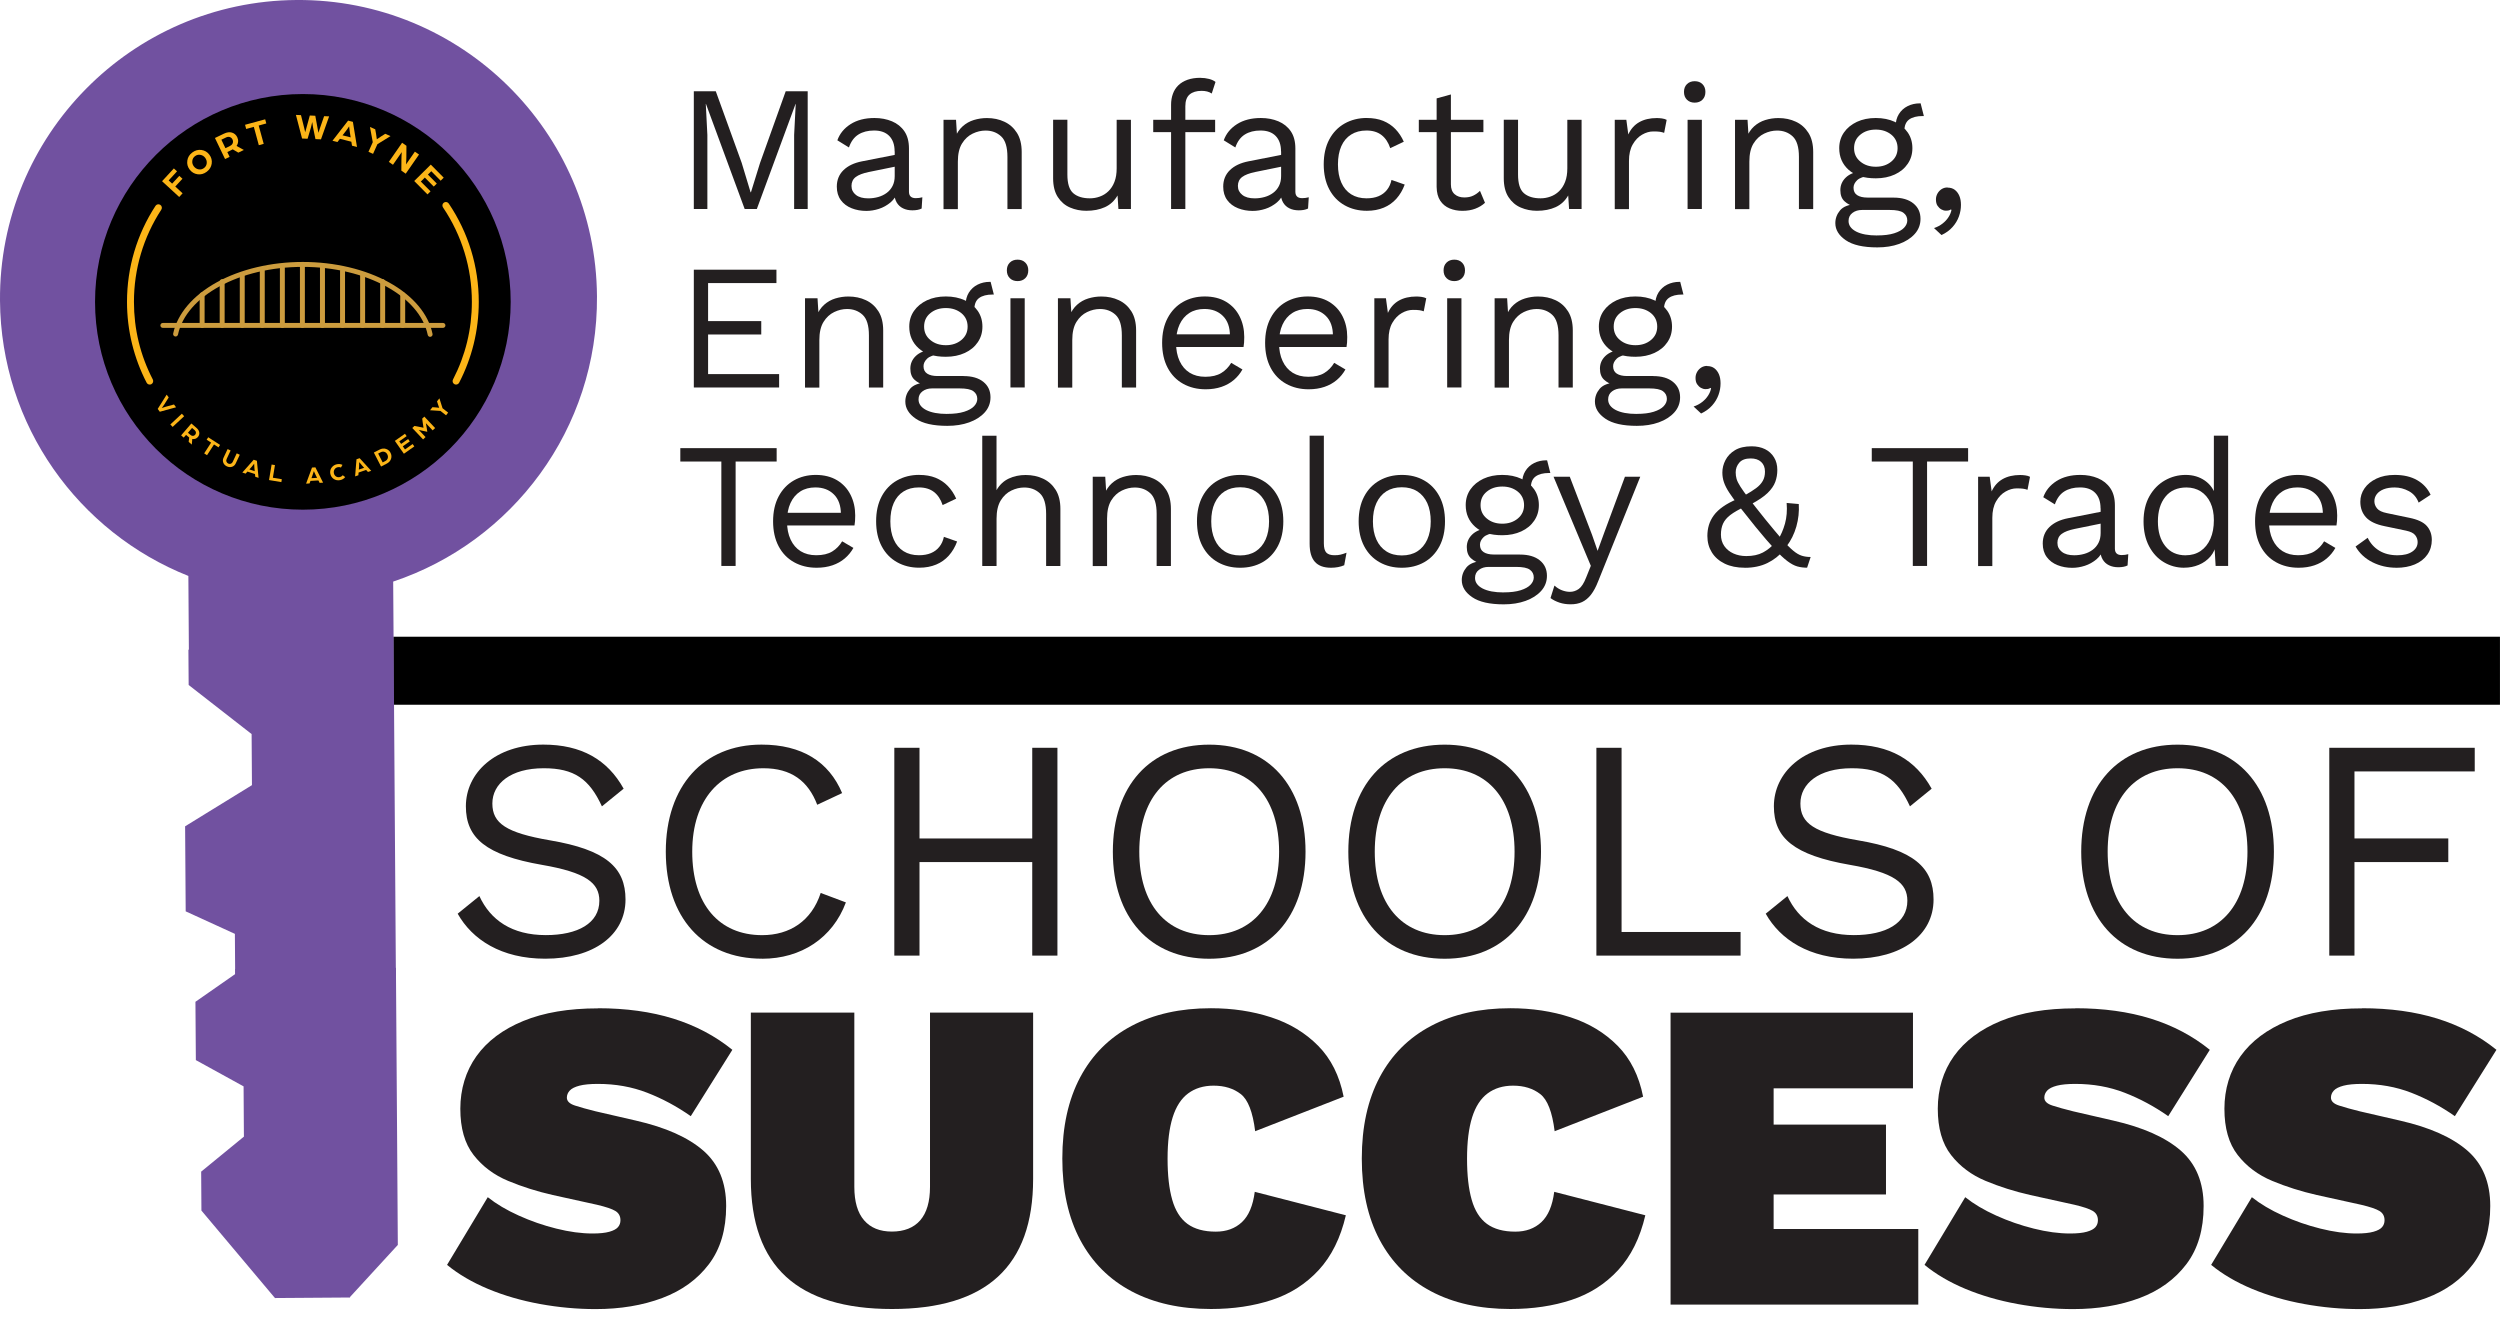
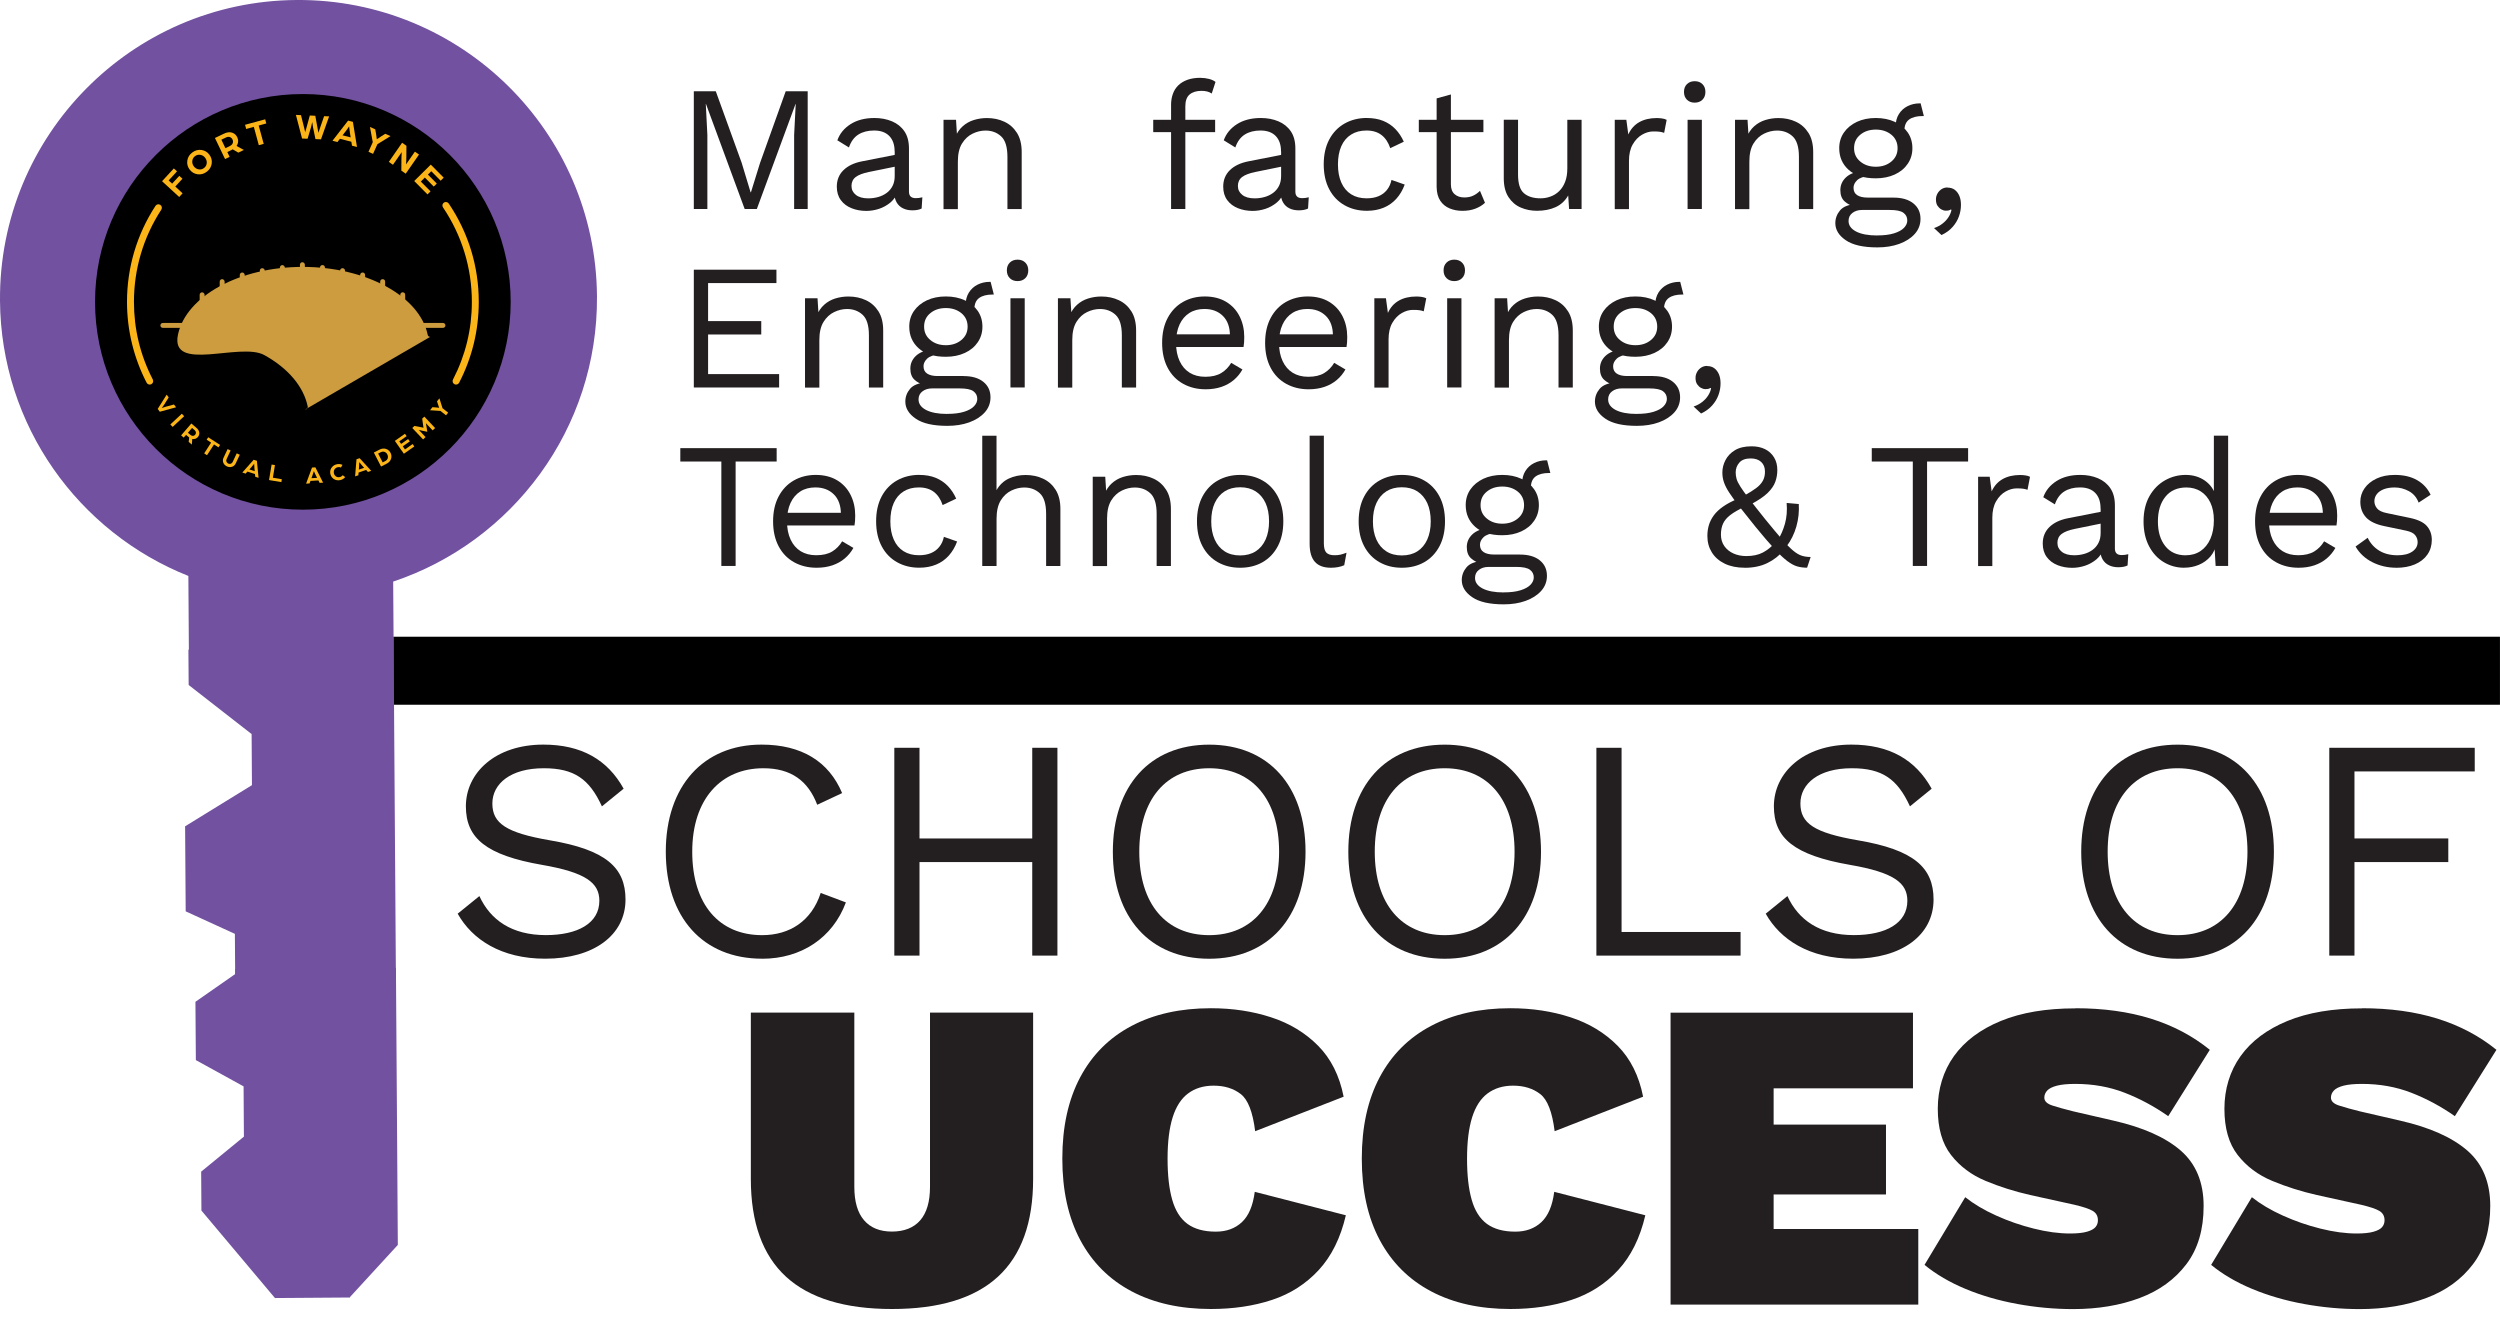
<svg xmlns="http://www.w3.org/2000/svg" id="Layer_1" viewBox="0 0 597.63 317.18">
  <defs>
    <style>
      .cls-1 {
        fill: #231f20;
      }

      .cls-2 {
        fill: #7151a0;
      }

      .cls-3 {
        fill: #cc9c3e;
      }

      .cls-4 {
        fill: #fcb518;
      }
    </style>
  </defs>
  <rect x="94.01" y="152.21" width="503.61" height="16.26" />
  <g>
    <path class="cls-1" d="M149.08,188.54l-5.19,4.22c-3.01-6.55-6.62-9.11-13.92-9.11-7.9,0-12.27,3.69-12.27,8.43s3.31,7,13.77,8.8c13.32,2.26,18.06,6.47,18.06,14.15,0,8.51-7.6,14.15-19.19,14.15-10.54,0-17.46-4.59-20.93-10.76l5.19-4.21c2.63,5.72,7.75,9.33,15.88,9.33,7.68,0,12.8-2.86,12.8-8.21,0-4.29-3.24-6.77-13.7-8.58-13.4-2.33-18.21-6.4-18.21-14,0-7.98,7-14.75,18.52-14.75,9.11,0,15.35,3.61,19.19,10.53Z" />
    <path class="cls-1" d="M182.19,229.18c-14.15,0-23.03-9.86-23.03-25.59s9.03-25.59,22.88-25.59c9.63,0,16.11,4.06,19.27,11.59l-5.95,2.79c-2.18-5.72-6.25-8.73-12.87-8.73-10.16,0-17.01,7.38-17.01,19.95s6.4,19.95,16.71,19.95c6.62,0,11.82-3.39,14-10.09l6.02,2.26c-3.16,8.5-10.69,13.47-20.02,13.47Z" />
    <path class="cls-1" d="M252.78,178.76v49.68h-6.02v-22.36h-26.95v22.36h-6.02v-49.68h6.02v21.68h26.95v-21.68h6.02Z" />
    <path class="cls-1" d="M312.09,203.6c0,15.73-8.88,25.59-23.03,25.59s-23.03-9.86-23.03-25.59,8.88-25.59,23.03-25.59,23.03,9.86,23.03,25.59ZM272.35,203.6c0,12.5,6.4,19.95,16.71,19.95s16.71-7.45,16.71-19.95-6.4-19.95-16.71-19.95-16.71,7.45-16.71,19.95Z" />
    <path class="cls-1" d="M368.38,203.6c0,15.73-8.88,25.59-23.03,25.59s-23.03-9.86-23.03-25.59,8.88-25.59,23.03-25.59,23.03,9.86,23.03,25.59ZM328.64,203.6c0,12.5,6.4,19.95,16.71,19.95s16.71-7.45,16.71-19.95-6.4-19.95-16.71-19.95-16.71,7.45-16.71,19.95Z" />
    <path class="cls-1" d="M416.09,222.79v5.65h-34.47v-49.68h6.02v44.03h28.45Z" />
    <path class="cls-1" d="M461.77,188.54l-5.19,4.22c-3.01-6.55-6.62-9.11-13.92-9.11-7.9,0-12.27,3.69-12.27,8.43s3.31,7,13.77,8.8c13.32,2.26,18.06,6.47,18.06,14.15,0,8.51-7.6,14.15-19.19,14.15-10.54,0-17.46-4.59-20.93-10.76l5.19-4.21c2.63,5.72,7.75,9.33,15.88,9.33,7.68,0,12.79-2.86,12.79-8.21,0-4.29-3.24-6.77-13.7-8.58-13.4-2.33-18.21-6.4-18.21-14,0-7.98,7-14.75,18.52-14.75,9.11,0,15.35,3.61,19.19,10.53Z" />
    <path class="cls-1" d="M543.58,203.6c0,15.73-8.88,25.59-23.03,25.59s-23.03-9.86-23.03-25.59,8.88-25.59,23.03-25.59,23.03,9.86,23.03,25.59ZM503.84,203.6c0,12.5,6.4,19.95,16.71,19.95s16.71-7.45,16.71-19.95-6.4-19.95-16.71-19.95-16.71,7.45-16.71,19.95Z" />
    <path class="cls-1" d="M562.84,184.4v16.03h22.43v5.65h-22.43v22.36h-6.02v-49.68h34.77v5.65h-28.75Z" />
  </g>
  <g>
-     <path class="cls-1" d="M142.92,241.02c6.7,0,12.71.83,18.03,2.48,5.32,1.66,10.03,4.14,14.12,7.46l-9.94,15.86c-3.32-2.33-6.79-4.19-10.42-5.6-3.63-1.41-7.56-2.11-11.79-2.11-1.84,0-3.3.14-4.39.42-1.1.29-1.87.67-2.33,1.17s-.69,1.06-.69,1.69c0,.85.65,1.48,1.96,1.9,1.3.42,2.94.88,4.92,1.37l9.62,2.22c7.12,1.62,12.49,4.02,16.13,7.19,3.63,3.17,5.45,7.58,5.45,13.22s-1.37,10.28-4.12,13.91-6.47,6.33-11.16,8.09c-4.69,1.76-9.99,2.65-15.92,2.65-4.44,0-8.88-.41-13.32-1.22-4.44-.81-8.56-2.01-12.37-3.59-3.81-1.59-7.08-3.5-9.83-5.76l9.73-16.18c2.04,1.62,4.51,3.09,7.4,4.39,2.89,1.31,5.89,2.35,8.99,3.12,3.1.78,5.99,1.17,8.67,1.17,1.69,0,3.03-.14,4.02-.42.99-.28,1.67-.65,2.06-1.11.39-.46.58-1,.58-1.64,0-.99-.41-1.73-1.22-2.22-.81-.49-2.27-.98-4.39-1.48l-10.57-2.33c-3.74-.85-7.3-1.97-10.68-3.38-3.38-1.41-6.13-3.47-8.25-6.19s-3.17-6.4-3.17-11.05,1.29-8.99,3.86-12.58c2.57-3.59,6.31-6.4,11.21-8.41,4.9-2.01,10.84-3.01,17.82-3.01Z" />
    <path class="cls-1" d="M246.97,242.07v39.76c0,10.43-2.8,18.22-8.41,23.37-5.6,5.15-14.05,7.72-25.33,7.72s-19.72-2.58-25.33-7.72c-5.6-5.14-8.41-12.94-8.41-23.37v-39.76h24.74v41.66c0,3.53.78,6.19,2.33,7.98,1.55,1.8,3.77,2.7,6.66,2.7s5.22-.9,6.77-2.7c1.55-1.8,2.33-4.46,2.33-7.98v-41.66h24.64Z" />
    <path class="cls-1" d="M321.73,290.51c-1.27,5.43-3.44,9.8-6.5,13.11s-6.79,5.69-11.16,7.13c-4.37,1.44-9.24,2.17-14.59,2.17-7.33,0-13.66-1.41-18.98-4.23s-9.41-6.91-12.27-12.27c-2.85-5.36-4.28-11.84-4.28-19.45s1.43-14.1,4.28-19.46,6.94-9.45,12.27-12.26c5.32-2.82,11.65-4.23,18.98-4.23,5.14,0,9.94.72,14.38,2.17,4.44,1.44,8.2,3.72,11.26,6.82s5.09,7.15,6.08,12.16l-21.15,8.25c-.57-4.58-1.71-7.54-3.44-8.88s-3.89-2.01-6.5-2.01c-2.4,0-4.42.62-6.08,1.85-1.66,1.23-2.89,3.14-3.7,5.71-.81,2.58-1.22,5.87-1.22,9.89s.37,7.23,1.11,9.83c.74,2.61,1.96,4.53,3.65,5.77,1.69,1.23,3.95,1.85,6.77,1.85,2.54,0,4.62-.76,6.24-2.27,1.62-1.52,2.64-3.93,3.07-7.25l21.79,5.61Z" />
    <path class="cls-1" d="M393.32,290.51c-1.27,5.43-3.44,9.8-6.5,13.11s-6.79,5.69-11.16,7.13c-4.37,1.44-9.24,2.17-14.59,2.17-7.33,0-13.66-1.41-18.98-4.23s-9.41-6.91-12.27-12.27c-2.85-5.36-4.28-11.84-4.28-19.45s1.43-14.1,4.28-19.46c2.85-5.36,6.94-9.45,12.27-12.26,5.32-2.82,11.65-4.23,18.98-4.23,5.14,0,9.94.72,14.38,2.17,4.44,1.44,8.2,3.72,11.26,6.82s5.09,7.15,6.08,12.16l-21.15,8.25c-.57-4.58-1.71-7.54-3.44-8.88s-3.89-2.01-6.5-2.01c-2.4,0-4.42.62-6.08,1.85-1.66,1.23-2.89,3.14-3.7,5.71-.81,2.58-1.22,5.87-1.22,9.89s.37,7.23,1.11,9.83c.74,2.61,1.96,4.53,3.65,5.77,1.69,1.23,3.95,1.85,6.77,1.85,2.54,0,4.62-.76,6.24-2.27,1.62-1.52,2.64-3.93,3.07-7.25l21.78,5.61Z" />
    <path class="cls-1" d="M399.35,311.87v-69.79h57.95v18.08h-33.31v8.67h26.86v16.71h-26.86v8.25h34.58v18.08h-59.22Z" />
    <path class="cls-1" d="M496.11,241.02c6.7,0,12.71.83,18.03,2.48,5.32,1.66,10.03,4.14,14.12,7.46l-9.94,15.86c-3.32-2.33-6.79-4.19-10.42-5.6-3.63-1.41-7.56-2.11-11.79-2.11-1.84,0-3.3.14-4.39.42-1.1.29-1.87.67-2.33,1.17s-.69,1.06-.69,1.69c0,.85.65,1.48,1.96,1.9,1.3.42,2.94.88,4.92,1.37l9.62,2.22c7.12,1.62,12.49,4.02,16.13,7.19,3.63,3.17,5.45,7.58,5.45,13.22s-1.37,10.28-4.12,13.91-6.47,6.33-11.16,8.09c-4.69,1.76-9.99,2.65-15.92,2.65-4.44,0-8.88-.41-13.32-1.22-4.44-.81-8.56-2.01-12.37-3.59-3.81-1.59-7.08-3.5-9.83-5.76l9.73-16.18c2.04,1.62,4.51,3.09,7.4,4.39,2.89,1.31,5.89,2.35,8.99,3.12,3.1.78,5.99,1.17,8.67,1.17,1.69,0,3.03-.14,4.02-.42.99-.28,1.67-.65,2.06-1.11.39-.46.58-1,.58-1.64,0-.99-.41-1.73-1.22-2.22-.81-.49-2.27-.98-4.39-1.48l-10.57-2.33c-3.74-.85-7.3-1.97-10.68-3.38-3.38-1.41-6.13-3.47-8.25-6.19s-3.17-6.4-3.17-11.05,1.29-8.99,3.86-12.58c2.57-3.59,6.31-6.4,11.21-8.41,4.9-2.01,10.84-3.01,17.82-3.01Z" />
    <path class="cls-1" d="M564.63,241.02c6.7,0,12.71.83,18.03,2.48,5.32,1.66,10.03,4.14,14.12,7.46l-9.94,15.86c-3.32-2.33-6.79-4.19-10.42-5.6-3.63-1.41-7.56-2.11-11.79-2.11-1.84,0-3.3.14-4.39.42-1.1.29-1.87.67-2.33,1.17s-.69,1.06-.69,1.69c0,.85.65,1.48,1.96,1.9,1.3.42,2.94.88,4.92,1.37l9.62,2.22c7.12,1.62,12.49,4.02,16.13,7.19,3.63,3.17,5.45,7.58,5.45,13.22s-1.37,10.28-4.12,13.91-6.47,6.33-11.16,8.09c-4.69,1.76-9.99,2.65-15.92,2.65-4.44,0-8.88-.41-13.32-1.22-4.44-.81-8.56-2.01-12.37-3.59-3.81-1.59-7.08-3.5-9.83-5.76l9.73-16.18c2.04,1.62,4.51,3.09,7.4,4.39,2.89,1.31,5.89,2.35,8.99,3.12,3.1.78,5.99,1.17,8.67,1.17,1.69,0,3.03-.14,4.02-.42.99-.28,1.67-.65,2.06-1.11.39-.46.58-1,.58-1.64,0-.99-.41-1.73-1.22-2.22-.81-.49-2.27-.98-4.39-1.48l-10.57-2.33c-3.74-.85-7.3-1.97-10.68-3.38-3.38-1.41-6.13-3.47-8.25-6.19s-3.17-6.4-3.17-11.05,1.29-8.99,3.86-12.58c2.57-3.59,6.31-6.4,11.21-8.41,4.9-2.01,10.84-3.01,17.82-3.01Z" />
  </g>
  <g>
    <path class="cls-1" d="M193.08,21.81v28.16h-3.24v-17.71l.38-7.42h-.04l-9.26,25.13h-2.9l-9.26-25.13h-.04l.38,7.42v17.71h-3.24v-28.16h5.25l6.19,17.11,2.13,7.04h.09l2.17-7,6.14-17.15h5.25Z" />
    <path class="cls-1" d="M213.86,36.19c0-1.59-.43-2.82-1.28-3.69s-2.06-1.3-3.63-1.3c-1.48,0-2.73.32-3.75.96s-1.78,1.67-2.26,3.09l-2.77-1.71c.57-1.59,1.62-2.88,3.16-3.86,1.54-.98,3.44-1.47,5.72-1.47,1.54,0,2.93.27,4.18.79,1.25.53,2.24,1.32,2.97,2.39s1.09,2.44,1.09,4.12v10.32c0,1.02.54,1.54,1.62,1.54.54,0,1.07-.07,1.58-.21l-.17,2.69c-.57.29-1.31.43-2.22.43-.83,0-1.57-.15-2.22-.47-.65-.31-1.17-.79-1.54-1.43-.37-.64-.56-1.44-.56-2.41v-.42l.85.13c-.34,1.11-.92,2.01-1.75,2.71-.83.69-1.75,1.21-2.77,1.54-1.02.33-2.03.49-3.03.49-1.25,0-2.42-.21-3.5-.64-1.08-.43-1.94-1.07-2.58-1.94-.64-.87-.96-1.94-.96-3.22,0-1.59.53-2.91,1.6-3.95,1.07-1.04,2.55-1.74,4.46-2.11l8.45-1.66v2.82l-6.87,1.4c-1.39.29-2.43.68-3.11,1.19s-1.02,1.23-1.02,2.13.35,1.6,1.05,2.15c.7.56,1.68.83,2.96.83.83,0,1.61-.11,2.37-.32s1.43-.54,2.03-.98,1.07-1,1.41-1.67c.34-.67.51-1.46.51-2.36v-5.89Z" />
    <path class="cls-1" d="M225.55,49.97v-21.33h2.99l.3,4.78-.56-.47c.45-1.14,1.07-2.06,1.84-2.75.77-.69,1.66-1.2,2.67-1.51,1.01-.31,2.05-.47,3.13-.47,1.54,0,2.93.29,4.18.88,1.25.58,2.25,1.47,3.01,2.67.75,1.19,1.13,2.71,1.13,4.56v13.65h-3.41v-12.46c0-2.36-.5-4-1.51-4.93s-2.25-1.38-3.73-1.38c-1.02,0-2.05.24-3.07.73s-1.87,1.27-2.54,2.35c-.67,1.08-1,2.53-1,4.35v11.35h-3.41Z" />
-     <path class="cls-1" d="M259.68,50.39c-1.36,0-2.65-.25-3.86-.77-1.21-.51-2.19-1.35-2.94-2.5-.75-1.15-1.13-2.65-1.13-4.5v-13.99h3.41v13.1c0,2.16.47,3.65,1.41,4.46s2.26,1.22,3.97,1.22c.8,0,1.58-.13,2.35-.41.77-.27,1.46-.69,2.07-1.28.61-.58,1.1-1.33,1.45-2.24.36-.91.53-1.99.53-3.24v-11.6h3.41v21.33h-2.99l-.21-3.24c-.74,1.28-1.74,2.21-3.01,2.79s-2.75.87-4.46.87Z" />
    <path class="cls-1" d="M290.48,28.64v2.94h-14.8v-2.94h14.8ZM286.94,18.61c.74,0,1.44.09,2.09.26.65.17,1.17.41,1.54.72l-.9,2.77c-.34-.23-.71-.39-1.11-.49s-.84-.15-1.32-.15c-1.22,0-2.18.29-2.86.87-.68.58-1.02,1.52-1.02,2.8v24.57h-3.41v-24.91c0-.94.14-1.81.43-2.6.28-.8.72-1.48,1.3-2.05.58-.57,1.32-1.01,2.2-1.33.88-.31,1.9-.47,3.07-.47Z" />
    <path class="cls-1" d="M306.23,36.19c0-1.59-.43-2.82-1.28-3.69s-2.06-1.3-3.63-1.3c-1.48,0-2.73.32-3.75.96s-1.78,1.67-2.26,3.09l-2.77-1.71c.57-1.59,1.62-2.88,3.16-3.86,1.54-.98,3.44-1.47,5.72-1.47,1.54,0,2.93.27,4.18.79,1.25.53,2.24,1.32,2.97,2.39s1.09,2.44,1.09,4.12v10.32c0,1.02.54,1.54,1.62,1.54.54,0,1.07-.07,1.58-.21l-.17,2.69c-.57.29-1.31.43-2.22.43-.83,0-1.57-.15-2.22-.47-.65-.31-1.17-.79-1.54-1.43-.37-.64-.56-1.44-.56-2.41v-.42l.85.13c-.34,1.11-.92,2.01-1.75,2.71-.83.69-1.75,1.21-2.77,1.54-1.02.33-2.03.49-3.03.49-1.25,0-2.42-.21-3.5-.64-1.08-.43-1.94-1.07-2.58-1.94-.64-.87-.96-1.94-.96-3.22,0-1.59.53-2.91,1.6-3.95,1.07-1.04,2.55-1.74,4.46-2.11l8.45-1.66v2.82l-6.87,1.4c-1.39.29-2.43.68-3.11,1.19s-1.02,1.23-1.02,2.13.35,1.6,1.05,2.15c.7.56,1.68.83,2.96.83.83,0,1.61-.11,2.37-.32s1.43-.54,2.03-.98c.6-.44,1.07-1,1.41-1.67.34-.67.51-1.46.51-2.36v-5.89Z" />
    <path class="cls-1" d="M326.75,28.21c1.48,0,2.78.23,3.9.68,1.12.46,2.1,1.11,2.92,1.96.82.85,1.49,1.86,2.01,3.03l-3.24,1.54c-.45-1.36-1.14-2.41-2.07-3.13s-2.13-1.09-3.6-1.09-2.64.32-3.67.96-1.81,1.56-2.35,2.77c-.54,1.21-.81,2.67-.81,4.37s.27,3.13.81,4.35c.54,1.23,1.32,2.15,2.35,2.8,1.02.64,2.25.96,3.67.96,1.11,0,2.07-.17,2.88-.51.81-.34,1.48-.84,2-1.5.53-.65.89-1.45,1.09-2.39l3.16,1.11c-.48,1.31-1.14,2.43-1.98,3.37-.84.94-1.85,1.66-3.03,2.15s-2.52.75-4.03.75c-1.99,0-3.77-.44-5.33-1.32s-2.79-2.15-3.67-3.82c-.88-1.67-1.32-3.65-1.32-5.95s.44-4.29,1.32-5.95c.88-1.66,2.11-2.94,3.67-3.82,1.56-.88,3.34-1.33,5.33-1.33Z" />
    <path class="cls-1" d="M354.61,28.64v2.94h-15.44v-2.94h15.44ZM346.84,22.58v21.5c0,1.05.3,1.83.9,2.35s1.36.77,2.3.77c.83,0,1.54-.14,2.13-.43.6-.28,1.14-.67,1.62-1.15l1.2,2.86c-.65.6-1.43,1.07-2.33,1.41-.9.34-1.93.51-3.09.51-1.08,0-2.09-.19-3.03-.58s-1.69-1-2.24-1.83c-.56-.84-.85-1.94-.87-3.31v-21.16l3.41-.94Z" />
    <path class="cls-1" d="M367.41,50.39c-1.36,0-2.65-.25-3.86-.77-1.21-.51-2.19-1.35-2.94-2.5-.75-1.15-1.13-2.65-1.13-4.5v-13.99h3.41v13.1c0,2.16.47,3.65,1.41,4.46s2.26,1.22,3.97,1.22c.8,0,1.58-.13,2.35-.41.77-.27,1.46-.69,2.07-1.28.61-.58,1.1-1.33,1.45-2.24.36-.91.53-1.99.53-3.24v-11.6h3.41v21.33h-2.99l-.21-3.24c-.74,1.28-1.74,2.21-3.01,2.79s-2.75.87-4.46.87Z" />
    <path class="cls-1" d="M386.01,49.97v-21.33h2.77l.47,3.5c.6-1.31,1.47-2.29,2.62-2.94,1.15-.65,2.55-.98,4.2-.98.37,0,.77.03,1.22.09.44.06.82.17,1.13.34l-.6,3.11c-.31-.12-.65-.2-1.02-.26-.37-.06-.89-.08-1.58-.08-.88,0-1.77.25-2.67.77-.9.51-1.64,1.29-2.24,2.33-.6,1.04-.9,2.35-.9,3.95v11.52h-3.41Z" />
    <path class="cls-1" d="M405.12,24.54c-.77,0-1.39-.24-1.86-.71-.47-.47-.7-1.09-.7-1.86s.23-1.38.7-1.85c.47-.47,1.09-.71,1.86-.71s1.39.23,1.86.71c.47.47.7,1.09.7,1.85s-.23,1.39-.7,1.86c-.47.47-1.09.71-1.86.71ZM406.83,28.64v21.33h-3.41v-21.33h3.41Z" />
    <path class="cls-1" d="M414.76,49.97v-21.33h2.99l.3,4.78-.56-.47c.45-1.14,1.07-2.06,1.84-2.75.77-.69,1.66-1.2,2.67-1.51,1.01-.31,2.05-.47,3.13-.47,1.54,0,2.93.29,4.18.88,1.25.58,2.25,1.47,3.01,2.67.75,1.19,1.13,2.71,1.13,4.56v13.65h-3.41v-12.46c0-2.36-.5-4-1.51-4.93s-2.25-1.38-3.73-1.38c-1.02,0-2.05.24-3.07.73s-1.87,1.27-2.54,2.35c-.67,1.08-1,2.53-1,4.35v11.35h-3.41Z" />
    <path class="cls-1" d="M452.65,47.24c2.02,0,3.6.46,4.74,1.38,1.14.92,1.71,2.15,1.71,3.69,0,1.39-.46,2.6-1.39,3.63-.92,1.02-2.16,1.81-3.71,2.37-1.55.56-3.29.83-5.23.83-3.36,0-5.87-.57-7.53-1.71-1.66-1.13-2.5-2.5-2.5-4.09,0-1.14.38-2.15,1.13-3.05.75-.89,2.03-1.4,3.82-1.51l-.3.64c-.97-.26-1.79-.69-2.45-1.3-.67-.61-1-1.5-1-2.67s.43-2.17,1.3-3.01c.87-.84,2.15-1.36,3.86-1.56l2.26,1.15h-.43c-1.39.14-2.38.49-2.97,1.04-.58.56-.87,1.16-.87,1.81,0,.8.29,1.39.87,1.77.58.38,1.4.58,2.45.58h6.23ZM448.42,28.21c1.71,0,3.22.31,4.54.92,1.32.62,2.35,1.46,3.09,2.54.74,1.08,1.11,2.33,1.11,3.75s-.37,2.64-1.11,3.73c-.74,1.1-1.77,1.95-3.09,2.56-1.32.61-2.84.92-4.54.92-2.82,0-4.98-.67-6.49-2.02-1.51-1.35-2.26-3.08-2.26-5.19,0-1.42.38-2.67,1.13-3.75.75-1.08,1.79-1.92,3.09-2.54,1.31-.61,2.82-.92,4.52-.92ZM448.72,56.28c1.65,0,3.01-.17,4.08-.51,1.07-.34,1.86-.78,2.37-1.32.51-.54.77-1.13.77-1.75,0-.77-.31-1.38-.92-1.83-.61-.46-1.71-.68-3.31-.68h-6.57c-.91,0-1.68.23-2.3.7-.63.47-.94,1.11-.94,1.94,0,1.05.61,1.89,1.81,2.52,1.21.62,2.88.94,5.01.94ZM448.42,30.98c-1.48,0-2.72.4-3.71,1.22-1,.81-1.49,1.88-1.49,3.22s.5,2.38,1.49,3.2c.99.83,2.23,1.24,3.71,1.24s2.71-.41,3.71-1.24,1.49-1.89,1.49-3.2-.5-2.41-1.49-3.22c-1-.81-2.23-1.22-3.71-1.22ZM459.13,24.71l.77,3.03h-.3c-1.39,0-2.47.28-3.22.83-.75.55-1.13,1.44-1.13,2.67l-2.09-1.07c0-1.11.26-2.08.77-2.9s1.21-1.46,2.09-1.9,1.85-.66,2.9-.66h.21Z" />
    <path class="cls-1" d="M465.57,44.85c.68,0,1.26.17,1.73.53.47.36.83.84,1.09,1.45.26.62.38,1.33.38,2.15,0,.94-.16,1.86-.49,2.77-.33.91-.83,1.75-1.52,2.52-.68.77-1.56,1.41-2.64,1.92l-1.79-1.67c.77-.25,1.44-.61,2.03-1.07.58-.45,1.06-.96,1.43-1.54.37-.57.61-1.15.72-1.75l-.17-.09c-.11.09-.26.15-.43.21-.17.06-.43.08-.77.08s-.69-.1-1.05-.3-.66-.49-.92-.87c-.26-.38-.38-.89-.38-1.52,0-.51.13-.99.38-1.43s.59-.79,1-1.05c.41-.25.87-.38,1.39-.38Z" />
    <path class="cls-1" d="M165.86,92.63v-28.16h19.75v3.2h-16.34v9.09h12.71v3.2h-12.71v9.47h16.98v3.2h-20.39Z" />
    <path class="cls-1" d="M192.44,92.63v-21.33h2.99l.3,4.78-.56-.47c.45-1.14,1.07-2.06,1.84-2.75.77-.69,1.66-1.2,2.67-1.51,1.01-.31,2.05-.47,3.13-.47,1.54,0,2.93.29,4.18.88,1.25.58,2.25,1.47,3.01,2.67.75,1.19,1.13,2.71,1.13,4.56v13.65h-3.41v-12.46c0-2.36-.5-4-1.51-4.93s-2.25-1.38-3.73-1.38c-1.02,0-2.05.24-3.07.73s-1.87,1.27-2.54,2.35c-.67,1.08-1,2.53-1,4.35v11.35h-3.41Z" />
    <path class="cls-1" d="M230.33,89.9c2.02,0,3.6.46,4.74,1.38,1.14.92,1.71,2.15,1.71,3.69,0,1.39-.46,2.6-1.39,3.63-.92,1.02-2.16,1.81-3.71,2.37-1.55.56-3.29.83-5.23.83-3.36,0-5.87-.57-7.53-1.71-1.66-1.13-2.5-2.5-2.5-4.09,0-1.14.38-2.15,1.13-3.05.75-.89,2.03-1.4,3.82-1.51l-.3.64c-.97-.26-1.79-.69-2.45-1.3-.67-.61-1-1.5-1-2.67s.43-2.17,1.3-3.01c.87-.84,2.15-1.36,3.86-1.56l2.26,1.15h-.43c-1.39.14-2.38.49-2.97,1.04-.58.56-.87,1.16-.87,1.81,0,.8.29,1.39.87,1.77.58.38,1.4.58,2.45.58h6.23ZM226.11,70.87c1.71,0,3.22.31,4.54.92,1.32.62,2.35,1.46,3.09,2.54.74,1.08,1.11,2.33,1.11,3.75s-.37,2.64-1.11,3.73c-.74,1.1-1.77,1.95-3.09,2.56-1.32.61-2.84.92-4.54.92-2.82,0-4.98-.67-6.49-2.02-1.51-1.35-2.26-3.08-2.26-5.19,0-1.42.38-2.67,1.13-3.75.75-1.08,1.79-1.92,3.09-2.54,1.31-.61,2.82-.92,4.52-.92ZM226.4,98.94c1.65,0,3.01-.17,4.08-.51,1.07-.34,1.86-.78,2.37-1.32.51-.54.77-1.13.77-1.75,0-.77-.31-1.38-.92-1.83-.61-.46-1.71-.68-3.31-.68h-6.57c-.91,0-1.68.23-2.3.7-.63.47-.94,1.11-.94,1.94,0,1.05.61,1.89,1.81,2.52,1.21.62,2.88.94,5.01.94ZM226.11,73.64c-1.48,0-2.72.4-3.71,1.22-1,.81-1.49,1.88-1.49,3.22s.5,2.38,1.49,3.2c.99.83,2.23,1.24,3.71,1.24s2.71-.41,3.71-1.24,1.49-1.89,1.49-3.2-.5-2.41-1.49-3.22c-1-.81-2.23-1.22-3.71-1.22ZM236.81,67.38l.77,3.03h-.3c-1.39,0-2.47.28-3.22.83-.75.55-1.13,1.44-1.13,2.67l-2.09-1.07c0-1.11.26-2.08.77-2.9s1.21-1.46,2.09-1.9,1.85-.66,2.9-.66h.21Z" />
    <path class="cls-1" d="M243.25,67.2c-.77,0-1.39-.24-1.86-.71-.47-.47-.7-1.09-.7-1.86s.23-1.38.7-1.85c.47-.47,1.09-.71,1.86-.71s1.39.23,1.86.71c.47.47.7,1.09.7,1.85s-.23,1.39-.7,1.86c-.47.47-1.09.71-1.86.71ZM244.96,71.3v21.33h-3.41v-21.33h3.41Z" />
    <path class="cls-1" d="M252.9,92.63v-21.33h2.99l.3,4.78-.56-.47c.45-1.14,1.07-2.06,1.84-2.75.77-.69,1.66-1.2,2.67-1.51,1.01-.31,2.05-.47,3.13-.47,1.54,0,2.93.29,4.18.88,1.25.58,2.25,1.47,3.01,2.67.75,1.19,1.13,2.71,1.13,4.56v13.65h-3.41v-12.46c0-2.36-.5-4-1.51-4.93s-2.25-1.38-3.73-1.38c-1.02,0-2.05.24-3.07.73s-1.87,1.27-2.54,2.35c-.67,1.08-1,2.53-1,4.35v11.35h-3.41Z" />
    <path class="cls-1" d="M288.22,93.06c-2.02,0-3.82-.44-5.4-1.32s-2.81-2.15-3.69-3.82c-.88-1.67-1.32-3.65-1.32-5.95s.44-4.29,1.32-5.95c.88-1.66,2.09-2.94,3.63-3.82,1.54-.88,3.29-1.33,5.25-1.33s3.69.43,5.1,1.28c1.41.85,2.48,2.01,3.22,3.48s1.11,3.11,1.11,4.93c0,.48-.01.92-.04,1.32-.03.4-.07.75-.13,1.07h-17.24v-3.03h15.74l-1.75.34c0-2.05-.56-3.63-1.69-4.74-1.12-1.11-2.6-1.66-4.41-1.66-1.39,0-2.6.32-3.6.96-1.01.64-1.79,1.56-2.35,2.77-.56,1.21-.83,2.67-.83,4.37s.28,3.13.85,4.35c.57,1.23,1.37,2.15,2.41,2.8,1.04.64,2.28.96,3.73.96,1.56,0,2.84-.3,3.82-.9.98-.6,1.77-1.41,2.37-2.43l2.69,1.58c-.54.97-1.23,1.81-2.07,2.52s-1.82,1.26-2.94,1.64-2.38.58-3.78.58Z" />
    <path class="cls-1" d="M312.84,93.06c-2.02,0-3.82-.44-5.4-1.32s-2.81-2.15-3.69-3.82c-.88-1.67-1.32-3.65-1.32-5.95s.44-4.29,1.32-5.95c.88-1.66,2.09-2.94,3.63-3.82,1.54-.88,3.29-1.33,5.25-1.33s3.69.43,5.1,1.28c1.41.85,2.48,2.01,3.22,3.48s1.11,3.11,1.11,4.93c0,.48-.01.92-.04,1.32-.03.4-.07.75-.13,1.07h-17.24v-3.03h15.74l-1.75.34c0-2.05-.56-3.63-1.69-4.74-1.12-1.11-2.6-1.66-4.41-1.66-1.39,0-2.6.32-3.6.96-1.01.64-1.79,1.56-2.35,2.77-.56,1.21-.83,2.67-.83,4.37s.28,3.13.85,4.35c.57,1.23,1.37,2.15,2.41,2.8,1.04.64,2.28.96,3.73.96,1.56,0,2.84-.3,3.82-.9.98-.6,1.77-1.41,2.37-2.43l2.69,1.58c-.54.97-1.23,1.81-2.07,2.52s-1.82,1.26-2.94,1.64c-1.12.38-2.38.58-3.78.58Z" />
    <path class="cls-1" d="M328.54,92.63v-21.33h2.77l.47,3.5c.6-1.31,1.47-2.29,2.62-2.94,1.15-.65,2.55-.98,4.2-.98.37,0,.77.03,1.22.09.44.06.82.17,1.13.34l-.6,3.11c-.31-.12-.65-.2-1.02-.26-.37-.06-.89-.08-1.58-.08-.88,0-1.77.25-2.67.77-.9.51-1.64,1.29-2.24,2.33-.6,1.04-.9,2.35-.9,3.95v11.52h-3.41Z" />
    <path class="cls-1" d="M347.65,67.2c-.77,0-1.39-.24-1.86-.71-.47-.47-.7-1.09-.7-1.86s.23-1.38.7-1.85c.47-.47,1.09-.71,1.86-.71s1.39.23,1.86.71c.47.47.7,1.09.7,1.85s-.23,1.39-.7,1.86c-.47.47-1.09.71-1.86.71ZM349.36,71.3v21.33h-3.41v-21.33h3.41Z" />
    <path class="cls-1" d="M357.29,92.63v-21.33h2.99l.3,4.78-.56-.47c.45-1.14,1.07-2.06,1.84-2.75.77-.69,1.66-1.2,2.67-1.51,1.01-.31,2.05-.47,3.13-.47,1.54,0,2.93.29,4.18.88,1.25.58,2.25,1.47,3.01,2.67.75,1.19,1.13,2.71,1.13,4.56v13.65h-3.41v-12.46c0-2.36-.5-4-1.51-4.93s-2.25-1.38-3.73-1.38c-1.02,0-2.05.24-3.07.73s-1.87,1.27-2.54,2.35c-.67,1.08-1,2.53-1,4.35v11.35h-3.41Z" />
    <path class="cls-1" d="M395.18,89.9c2.02,0,3.6.46,4.74,1.38,1.14.92,1.71,2.15,1.71,3.69,0,1.39-.46,2.6-1.39,3.63-.92,1.02-2.16,1.81-3.71,2.37-1.55.56-3.29.83-5.23.83-3.36,0-5.87-.57-7.53-1.71-1.66-1.13-2.5-2.5-2.5-4.09,0-1.14.38-2.15,1.13-3.05.75-.89,2.03-1.4,3.82-1.51l-.3.64c-.97-.26-1.79-.69-2.45-1.3-.67-.61-1-1.5-1-2.67s.43-2.17,1.3-3.01c.87-.84,2.15-1.36,3.86-1.56l2.26,1.15h-.43c-1.39.14-2.38.49-2.97,1.04-.58.56-.87,1.16-.87,1.81,0,.8.29,1.39.87,1.77.58.38,1.4.58,2.45.58h6.23ZM390.96,70.87c1.71,0,3.22.31,4.54.92,1.32.62,2.35,1.46,3.09,2.54.74,1.08,1.11,2.33,1.11,3.75s-.37,2.64-1.11,3.73c-.74,1.1-1.77,1.95-3.09,2.56-1.32.61-2.84.92-4.54.92-2.82,0-4.98-.67-6.49-2.02-1.51-1.35-2.26-3.08-2.26-5.19,0-1.42.38-2.67,1.13-3.75.75-1.08,1.79-1.92,3.09-2.54,1.31-.61,2.82-.92,4.52-.92ZM391.25,98.94c1.65,0,3.01-.17,4.08-.51,1.07-.34,1.86-.78,2.37-1.32.51-.54.77-1.13.77-1.75,0-.77-.31-1.38-.92-1.83-.61-.46-1.71-.68-3.31-.68h-6.57c-.91,0-1.68.23-2.3.7-.63.47-.94,1.11-.94,1.94,0,1.05.61,1.89,1.81,2.52,1.21.62,2.88.94,5.01.94ZM390.96,73.64c-1.48,0-2.72.4-3.71,1.22-1,.81-1.49,1.88-1.49,3.22s.5,2.38,1.49,3.2c.99.83,2.23,1.24,3.71,1.24s2.71-.41,3.71-1.24,1.49-1.89,1.49-3.2-.5-2.41-1.49-3.22c-1-.81-2.23-1.22-3.71-1.22ZM401.66,67.38l.77,3.03h-.3c-1.39,0-2.47.28-3.22.83-.75.55-1.13,1.44-1.13,2.67l-2.09-1.07c0-1.11.26-2.08.77-2.9s1.21-1.46,2.09-1.9,1.85-.66,2.9-.66h.21Z" />
    <path class="cls-1" d="M408.1,87.51c.68,0,1.26.17,1.73.53.47.36.83.84,1.09,1.45.26.62.38,1.33.38,2.15,0,.94-.16,1.86-.49,2.77-.33.91-.83,1.75-1.52,2.52-.68.77-1.56,1.41-2.64,1.92l-1.79-1.67c.77-.25,1.44-.61,2.03-1.07.58-.45,1.06-.96,1.43-1.54.37-.57.61-1.15.72-1.75l-.17-.09c-.11.09-.26.15-.43.21-.17.06-.43.08-.77.08s-.69-.1-1.05-.3-.66-.49-.92-.87c-.26-.38-.38-.89-.38-1.52,0-.51.13-.99.38-1.43s.59-.79,1-1.05c.41-.25.87-.38,1.39-.38Z" />
    <path class="cls-1" d="M185.66,107.13v3.2h-9.81v24.96h-3.41v-24.96h-9.81v-3.2h23.04Z" />
    <path class="cls-1" d="M195.22,135.72c-2.02,0-3.82-.44-5.4-1.32s-2.81-2.15-3.69-3.82c-.88-1.67-1.32-3.65-1.32-5.95s.44-4.29,1.32-5.95c.88-1.66,2.09-2.94,3.63-3.82,1.54-.88,3.29-1.33,5.25-1.33s3.69.43,5.1,1.28c1.41.85,2.48,2.01,3.22,3.48s1.11,3.11,1.11,4.93c0,.48-.01.92-.04,1.32-.03.4-.07.75-.13,1.07h-17.24v-3.03h15.74l-1.75.34c0-2.05-.56-3.63-1.69-4.74-1.12-1.11-2.6-1.66-4.41-1.66-1.39,0-2.6.32-3.6.96-1.01.64-1.79,1.56-2.35,2.77-.56,1.21-.83,2.67-.83,4.37s.28,3.13.85,4.35c.57,1.23,1.37,2.15,2.41,2.8,1.04.64,2.28.96,3.73.96,1.56,0,2.84-.3,3.82-.9.98-.6,1.77-1.41,2.37-2.43l2.69,1.58c-.54.97-1.23,1.81-2.07,2.52s-1.82,1.26-2.94,1.64-2.38.58-3.78.58Z" />
    <path class="cls-1" d="M219.75,113.53c1.48,0,2.78.23,3.9.68,1.12.46,2.1,1.11,2.92,1.96.82.85,1.49,1.86,2.01,3.03l-3.24,1.54c-.45-1.36-1.14-2.41-2.07-3.13s-2.13-1.09-3.6-1.09-2.64.32-3.67.96-1.81,1.56-2.35,2.77c-.54,1.21-.81,2.67-.81,4.37s.27,3.13.81,4.35c.54,1.23,1.32,2.15,2.35,2.8,1.02.64,2.25.96,3.67.96,1.11,0,2.07-.17,2.88-.51.81-.34,1.48-.84,2-1.5.53-.65.89-1.45,1.09-2.39l3.16,1.11c-.48,1.31-1.14,2.43-1.98,3.37-.84.94-1.85,1.66-3.03,2.15s-2.52.75-4.03.75c-1.99,0-3.77-.44-5.33-1.32s-2.79-2.15-3.67-3.82c-.88-1.67-1.32-3.65-1.32-5.95s.44-4.29,1.32-5.95c.88-1.66,2.11-2.94,3.67-3.82,1.56-.88,3.34-1.33,5.33-1.33Z" />
    <path class="cls-1" d="M234.81,135.3v-31.14h3.41v13.01c.74-1.28,1.72-2.2,2.94-2.77,1.22-.57,2.56-.85,4.01-.85,1.54,0,2.93.29,4.18.88,1.25.58,2.25,1.47,3.01,2.67.75,1.19,1.13,2.71,1.13,4.56v13.65h-3.41v-12.46c0-2.36-.5-4-1.51-4.93s-2.25-1.38-3.73-1.38c-1.02,0-2.05.24-3.07.73s-1.87,1.27-2.54,2.36c-.67,1.1-1,2.56-1,4.37v11.31h-3.41Z" />
    <path class="cls-1" d="M261.22,135.3v-21.33h2.99l.3,4.78-.56-.47c.45-1.14,1.07-2.06,1.84-2.75.77-.69,1.66-1.2,2.67-1.51,1.01-.31,2.05-.47,3.13-.47,1.54,0,2.93.29,4.18.88,1.25.58,2.25,1.47,3.01,2.67.75,1.19,1.13,2.71,1.13,4.56v13.65h-3.41v-12.46c0-2.36-.5-4-1.51-4.93s-2.25-1.38-3.73-1.38c-1.02,0-2.05.24-3.07.73s-1.87,1.27-2.54,2.35c-.67,1.08-1,2.53-1,4.35v11.35h-3.41Z" />
    <path class="cls-1" d="M296.46,113.53c2.02,0,3.8.44,5.35,1.33,1.55.88,2.77,2.15,3.65,3.82.88,1.66,1.32,3.65,1.32,5.95s-.44,4.29-1.32,5.95c-.88,1.66-2.1,2.94-3.65,3.82-1.55.88-3.34,1.32-5.35,1.32s-3.77-.44-5.33-1.32-2.79-2.15-3.67-3.82c-.88-1.67-1.32-3.65-1.32-5.95s.44-4.29,1.32-5.95c.88-1.66,2.11-2.94,3.67-3.82,1.56-.88,3.34-1.33,5.33-1.33ZM296.46,116.48c-1.45,0-2.69.33-3.71.98-1.02.65-1.81,1.59-2.37,2.8-.56,1.21-.83,2.67-.83,4.37s.28,3.13.83,4.35c.55,1.23,1.34,2.16,2.37,2.82s2.26.98,3.71.98,2.69-.33,3.71-.98,1.81-1.59,2.37-2.82c.55-1.22.83-2.67.83-4.35s-.28-3.17-.83-4.37c-.56-1.21-1.35-2.14-2.37-2.8-1.02-.65-2.26-.98-3.71-.98Z" />
    <path class="cls-1" d="M316.47,104.15v25.72c0,1.08.2,1.83.6,2.24s1.04.62,1.92.62c.57,0,1.04-.04,1.41-.13.37-.08.87-.24,1.49-.47l-.55,2.99c-.46.2-.95.35-1.49.45-.54.1-1.1.15-1.66.15-1.73,0-3.02-.47-3.86-1.41-.84-.94-1.26-2.37-1.26-4.31v-25.86h3.41Z" />
    <path class="cls-1" d="M335.11,113.53c2.02,0,3.8.44,5.35,1.33,1.55.88,2.77,2.15,3.65,3.82.88,1.66,1.32,3.65,1.32,5.95s-.44,4.29-1.32,5.95c-.88,1.66-2.1,2.94-3.65,3.82-1.55.88-3.34,1.32-5.35,1.32s-3.77-.44-5.33-1.32-2.79-2.15-3.67-3.82c-.88-1.67-1.32-3.65-1.32-5.95s.44-4.29,1.32-5.95c.88-1.66,2.11-2.94,3.67-3.82,1.56-.88,3.34-1.33,5.33-1.33ZM335.11,116.48c-1.45,0-2.69.33-3.71.98-1.02.65-1.81,1.59-2.37,2.8-.56,1.21-.83,2.67-.83,4.37s.28,3.13.83,4.35c.55,1.23,1.34,2.16,2.37,2.82s2.26.98,3.71.98,2.69-.33,3.71-.98,1.81-1.59,2.37-2.82c.55-1.22.83-2.67.83-4.35s-.28-3.17-.83-4.37c-.56-1.21-1.35-2.14-2.37-2.8-1.02-.65-2.26-.98-3.71-.98Z" />
    <path class="cls-1" d="M363.35,132.57c2.02,0,3.6.46,4.74,1.38,1.14.92,1.71,2.15,1.71,3.69,0,1.39-.46,2.6-1.39,3.63-.92,1.02-2.16,1.81-3.71,2.37-1.55.56-3.29.83-5.23.83-3.36,0-5.87-.57-7.53-1.71-1.66-1.13-2.5-2.5-2.5-4.09,0-1.14.38-2.15,1.13-3.05.75-.89,2.03-1.4,3.82-1.51l-.3.64c-.97-.26-1.79-.69-2.45-1.3-.67-.61-1-1.5-1-2.67s.43-2.17,1.3-3.01c.87-.84,2.15-1.36,3.86-1.56l2.26,1.15h-.43c-1.39.14-2.38.49-2.97,1.04-.58.56-.87,1.16-.87,1.81,0,.8.29,1.39.87,1.77.58.38,1.4.58,2.45.58h6.23ZM359.13,113.53c1.71,0,3.22.31,4.54.92,1.32.62,2.35,1.46,3.09,2.54.74,1.08,1.11,2.33,1.11,3.75s-.37,2.64-1.11,3.73c-.74,1.1-1.77,1.95-3.09,2.56-1.32.61-2.84.92-4.54.92-2.82,0-4.98-.67-6.49-2.02-1.51-1.35-2.26-3.08-2.26-5.19,0-1.42.38-2.67,1.13-3.75.75-1.08,1.79-1.92,3.09-2.54,1.31-.61,2.82-.92,4.52-.92ZM359.43,141.61c1.65,0,3.01-.17,4.08-.51,1.07-.34,1.86-.78,2.37-1.32.51-.54.77-1.13.77-1.75,0-.77-.31-1.38-.92-1.83-.61-.46-1.71-.68-3.31-.68h-6.57c-.91,0-1.68.23-2.3.7-.63.47-.94,1.11-.94,1.94,0,1.05.61,1.89,1.81,2.52,1.21.62,2.88.94,5.01.94ZM359.13,116.31c-1.48,0-2.72.4-3.71,1.22-1,.81-1.49,1.88-1.49,3.22s.5,2.38,1.49,3.2c.99.83,2.23,1.24,3.71,1.24s2.71-.41,3.71-1.24,1.49-1.89,1.49-3.2-.5-2.41-1.49-3.22c-1-.81-2.23-1.22-3.71-1.22ZM369.84,110.04l.77,3.03h-.3c-1.39,0-2.47.28-3.22.83-.75.55-1.13,1.44-1.13,2.67l-2.09-1.07c0-1.11.26-2.08.77-2.9s1.21-1.46,2.09-1.9,1.85-.66,2.9-.66h.21Z" />
-     <path class="cls-1" d="M392.11,113.96l-10.03,24.91c-.54,1.39-1.13,2.5-1.77,3.31-.64.81-1.35,1.39-2.13,1.75-.78.36-1.68.53-2.71.53-.97,0-1.86-.13-2.67-.4-.81-.27-1.53-.63-2.15-1.09l.94-2.99c.57.51,1.17.89,1.81,1.13.64.24,1.27.37,1.9.37.74,0,1.44-.23,2.09-.68.65-.46,1.25-1.38,1.79-2.77l1.11-2.77-2.13-5.08-6.78-16.21h3.88l5.33,13.91,1.32,3.8,1.54-4.23,4.99-13.48h3.67Z" />
    <path class="cls-1" d="M417.11,135.72c-1.88,0-3.48-.33-4.82-.98s-2.36-1.55-3.07-2.69c-.71-1.14-1.07-2.45-1.07-3.93,0-.91.12-1.77.36-2.58s.63-1.59,1.17-2.33,1.27-1.44,2.2-2.09c.92-.65,2.07-1.27,3.43-1.83l1.79-.9c1.08-.6,1.98-1.16,2.69-1.69.71-.52,1.24-1.1,1.6-1.73s.53-1.36.53-2.22c0-1-.31-1.77-.92-2.33-.61-.56-1.44-.83-2.5-.83-1.22,0-2.13.33-2.71,1-.58.67-.87,1.44-.87,2.33,0,.54.07,1.06.21,1.56.14.5.45,1.12.92,1.86.47.74,1.17,1.72,2.11,2.94s2.2,2.83,3.8,4.82c1.62,1.99,2.96,3.59,4.01,4.8,1.05,1.21,1.95,2.12,2.69,2.73.74.62,1.43,1.02,2.07,1.22.64.2,1.34.3,2.11.3l-.85,2.56c-.83,0-1.6-.1-2.33-.3s-1.52-.63-2.39-1.28c-.87-.65-1.91-1.63-3.11-2.94-1.21-1.31-2.71-3.06-4.5-5.25-1.54-1.9-2.82-3.51-3.84-4.82s-1.84-2.42-2.43-3.33c-.6-.91-1.02-1.74-1.28-2.5-.26-.75-.38-1.53-.38-2.33,0-1.02.25-2.02.75-2.98s1.26-1.76,2.28-2.37,2.35-.92,3.97-.92c1.22,0,2.29.23,3.2.68s1.63,1.11,2.15,1.96c.53.85.79,1.86.79,3.03,0,1-.16,1.94-.49,2.84s-.94,1.78-1.83,2.65c-.9.87-2.23,1.77-3.99,2.71l-1.45.56c-1.48.68-2.63,1.35-3.46,1.98s-1.41,1.33-1.75,2.07c-.34.74-.51,1.62-.51,2.64s.27,1.96.81,2.73c.54.77,1.27,1.36,2.18,1.77.91.41,1.93.62,3.07.62,1.56,0,2.89-.28,3.97-.85,1.08-.57,2.08-1.38,2.99-2.43l.56-.51c.74-1.16,1.32-2.49,1.73-3.96.41-1.48.55-3.13.4-4.95l2.9.26c.11,1.82-.08,3.61-.58,5.38-.5,1.76-1.29,3.35-2.37,4.78l-.64.9c-1.08,1.28-2.39,2.3-3.92,3.05-1.54.75-3.33,1.13-5.38,1.13Z" />
    <path class="cls-1" d="M470.48,107.13v3.2h-9.81v24.96h-3.41v-24.96h-9.81v-3.2h23.04Z" />
    <path class="cls-1" d="M472.87,135.3v-21.33h2.77l.47,3.5c.6-1.31,1.47-2.29,2.62-2.94,1.15-.65,2.55-.98,4.2-.98.37,0,.77.03,1.22.09.44.06.82.17,1.13.34l-.6,3.11c-.31-.12-.65-.2-1.02-.26-.37-.06-.89-.08-1.58-.08-.88,0-1.77.25-2.67.77-.9.51-1.64,1.29-2.24,2.33-.6,1.04-.9,2.35-.9,3.95v11.52h-3.41Z" />
    <path class="cls-1" d="M502.14,121.51c0-1.59-.43-2.82-1.28-3.69s-2.06-1.3-3.63-1.3c-1.48,0-2.73.32-3.75.96s-1.78,1.67-2.26,3.09l-2.77-1.71c.57-1.59,1.62-2.88,3.16-3.86,1.54-.98,3.44-1.47,5.72-1.47,1.54,0,2.93.27,4.18.79,1.25.53,2.24,1.32,2.97,2.39s1.09,2.44,1.09,4.12v10.32c0,1.02.54,1.54,1.62,1.54.54,0,1.07-.07,1.58-.21l-.17,2.69c-.57.29-1.31.43-2.22.43-.83,0-1.57-.15-2.22-.47-.65-.31-1.17-.79-1.54-1.43-.37-.64-.56-1.44-.56-2.41v-.42l.85.13c-.34,1.11-.92,2.01-1.75,2.71-.83.69-1.75,1.21-2.77,1.54-1.02.33-2.03.49-3.03.49-1.25,0-2.42-.21-3.5-.64-1.08-.43-1.94-1.07-2.58-1.94-.64-.87-.96-1.94-.96-3.22,0-1.59.53-2.91,1.6-3.95,1.07-1.04,2.55-1.74,4.46-2.11l8.45-1.66v2.82l-6.87,1.4c-1.39.29-2.43.68-3.11,1.19s-1.02,1.23-1.02,2.13.35,1.6,1.05,2.15c.7.56,1.68.83,2.96.83.83,0,1.61-.11,2.37-.32s1.43-.54,2.03-.98,1.07-1,1.41-1.67c.34-.67.51-1.46.51-2.36v-5.89Z" />
    <path class="cls-1" d="M522.14,135.72c-1.76,0-3.38-.44-4.86-1.32-1.48-.88-2.66-2.15-3.54-3.82-.88-1.67-1.32-3.65-1.32-5.95s.47-4.36,1.41-6.02,2.18-2.91,3.71-3.78c1.54-.87,3.18-1.3,4.95-1.3s3.29.46,4.59,1.36c1.29.91,2.15,2.12,2.58,3.63l-.43.3v-14.67h3.41v31.14h-2.99l-.3-5.16.47-.26c-.2,1.25-.68,2.31-1.43,3.18-.75.87-1.68,1.53-2.77,1.98-1.1.46-2.26.68-3.48.68ZM522.49,132.74c1.36,0,2.55-.34,3.56-1.02,1.01-.68,1.79-1.66,2.35-2.92.56-1.27.83-2.75.83-4.46,0-1.62-.28-3.01-.83-4.18-.55-1.17-1.32-2.06-2.3-2.69-.98-.62-2.13-.94-3.43-.94-2.16,0-3.84.74-5.03,2.22s-1.79,3.44-1.79,5.89.58,4.41,1.75,5.89c1.17,1.48,2.8,2.22,4.91,2.22Z" />
    <path class="cls-1" d="M549.49,135.72c-2.02,0-3.82-.44-5.4-1.32s-2.81-2.15-3.69-3.82c-.88-1.67-1.32-3.65-1.32-5.95s.44-4.29,1.32-5.95c.88-1.66,2.09-2.94,3.63-3.82,1.54-.88,3.29-1.33,5.25-1.33s3.69.43,5.1,1.28c1.41.85,2.48,2.01,3.22,3.48s1.11,3.11,1.11,4.93c0,.48-.01.92-.04,1.32-.03.4-.07.75-.13,1.07h-17.24v-3.03h15.74l-1.75.34c0-2.05-.56-3.63-1.69-4.74-1.12-1.11-2.6-1.66-4.41-1.66-1.39,0-2.6.32-3.6.96-1.01.64-1.79,1.56-2.35,2.77-.56,1.21-.83,2.67-.83,4.37s.28,3.13.85,4.35c.57,1.23,1.37,2.15,2.41,2.8,1.04.64,2.28.96,3.73.96,1.56,0,2.84-.3,3.82-.9.98-.6,1.77-1.41,2.37-2.43l2.69,1.58c-.54.97-1.23,1.81-2.07,2.52s-1.82,1.26-2.94,1.64-2.38.58-3.78.58Z" />
    <path class="cls-1" d="M572.87,135.72c-2.08,0-3.99-.44-5.74-1.32-1.75-.88-3.09-2.13-4.03-3.75l2.9-2.09c.63,1.31,1.54,2.33,2.75,3.07,1.21.74,2.67,1.11,4.37,1.11,1.51,0,2.69-.29,3.54-.88.86-.58,1.28-1.34,1.28-2.28,0-.6-.19-1.14-.58-1.64-.38-.5-1.12-.86-2.2-1.09l-5.12-1.07c-2.08-.42-3.56-1.14-4.46-2.13-.89-.99-1.34-2.23-1.34-3.71,0-1.17.33-2.23,1-3.2.67-.97,1.62-1.74,2.86-2.33s2.69-.88,4.37-.88c2.11,0,3.88.41,5.33,1.24s2.53,1.99,3.24,3.5l-2.86,1.88c-.48-1.25-1.27-2.17-2.35-2.75s-2.2-.87-3.37-.87c-1.02,0-1.9.14-2.62.42-.73.29-1.28.68-1.66,1.17-.38.5-.58,1.06-.58,1.69s.21,1.2.64,1.73c.43.53,1.22.9,2.39,1.13l5.33,1.11c1.99.4,3.38,1.05,4.18,1.96.8.91,1.19,2.02,1.19,3.33s-.36,2.51-1.07,3.52c-.71,1.01-1.71,1.79-2.99,2.33s-2.76.81-4.44.81Z" />
  </g>
  <g>
    <g>
      <polygon class="cls-2" points="94.92 270.57 94.92 270.57 94.65 231.36 56.23 231.63 56.24 232.84 46.72 239.48 46.82 253.42 58.23 259.7 58.3 270.82 58.3 270.82 58.31 271.71 48.09 280.08 48.15 289.39 65.67 310.23 65.72 310.23 65.72 310.3 83.68 310.17 83.68 310.04 95.1 297.6 94.92 270.57" />
      <path class="cls-2" d="M70.87,0C31.46.27-.27,32.44,0,71.85c.21,29.93,18.82,55.42,45.03,65.83l.12,17.63h-.11s.06,8.44.06,8.44l15.05,11.73.08,12.21-11.05,6.8h0l-4.93,3.04.14,20.33,11.76,5.38.07,10.42,38.42-.27-.27-39.21h0l-.27-39.21h0l-.11-15.94c28.49-9.52,48.94-36.5,48.72-68.17C142.44,31.46,110.27-.27,70.87,0ZM71.68,117.27c-25.35.18-46.05-20.24-46.22-45.59-.18-25.35,20.24-46.05,45.59-46.22,25.35-.18,46.05,20.24,46.22,45.59.18,25.35-20.24,46.05-45.59,46.22Z" />
    </g>
    <path d="M122.08,72.16c0,27.44-22.24,49.68-49.68,49.68s-49.68-22.24-49.68-49.68,22.24-49.68,49.68-49.68,49.68,22.24,49.68,49.68" />
    <path class="cls-4" d="M35.79,91.93c-.3,0-.59-.16-.74-.45-1.52-2.92-2.68-6.03-3.47-9.22-.81-3.29-1.22-6.68-1.22-10.1,0-8.19,2.35-16.12,6.81-22.95.25-.38.76-.49,1.15-.24.38.25.49.76.24,1.15-4.28,6.56-6.54,14.18-6.54,22.04,0,6.54,1.52,12.79,4.51,18.56.21.41.05.91-.35,1.12-.12.06-.25.09-.38.09" />
    <path class="cls-4" d="M109.02,91.93c-.13,0-.26-.03-.38-.09-.41-.21-.57-.71-.35-1.12,2.99-5.77,4.51-12.01,4.51-18.56,0-8.09-2.39-15.9-6.9-22.58-.26-.38-.16-.89.22-1.15.38-.26.89-.16,1.15.22,4.7,6.95,7.18,15.08,7.18,23.51,0,3.42-.41,6.81-1.22,10.1-.79,3.19-1.95,6.29-3.47,9.22-.15.28-.44.45-.74.45" />
    <polygon class="cls-4" points="38.74 43.32 41.56 40.26 42.32 40.96 40.32 43.13 41.15 43.9 42.86 42.04 43.62 42.73 41.9 44.59 43.65 46.21 42.84 47.09 38.74 43.32" />
    <path class="cls-4" d="M44.78,38.38c.11-.78.51-1.43,1.19-1.93.68-.51,1.41-.71,2.19-.6.78.11,1.41.48,1.89,1.13.49.65.67,1.36.56,2.14-.11.78-.51,1.43-1.19,1.94-.68.51-1.41.71-2.19.6-.78-.11-1.41-.49-1.9-1.13-.48-.64-.67-1.35-.55-2.13M47.48,40.48c.47.09.9-.02,1.29-.31.38-.29.6-.67.65-1.14.05-.47-.08-.91-.37-1.3-.29-.39-.67-.63-1.14-.71-.47-.09-.89.01-1.28.3-.39.29-.61.68-.66,1.15-.05.47.07.91.37,1.3.3.39.68.63,1.15.72Z" />
    <path class="cls-4" d="M51.39,32.98l2.15-1.03c.71-.34,1.35-.43,1.92-.25.57.18.99.55,1.26,1.11.16.34.23.69.2,1.06-.03.36-.15.71-.37,1.02l1.75.96-1.33.64-1.33-.79c-.17.09-.41.21-.72.37l-.58.28.55,1.15-1.09.52-2.41-5.02ZM55,34.87c.33-.16.54-.38.64-.66.1-.28.08-.57-.06-.86-.14-.29-.35-.48-.63-.58-.28-.1-.59-.07-.91.09l-1.12.54.97,2.02,1.11-.53Z" />
    <polygon class="cls-4" points="60.68 30.33 58.85 30.83 58.58 29.83 63.39 28.52 63.66 29.51 61.84 30.01 63.04 34.39 61.87 34.71 60.68 30.33" />
    <path class="cls-4" d="M70.74,27.47l1.21.05.76,3.03.25,1.06.29-1.04.81-2.96,1.31.06.55,3.02.2,1.06c.11-.35.22-.7.34-1.04l1.02-2.94,1.2.05-1.95,5.49-1.32-.06-.58-2.82-.19-1.27c-.1.48-.19.9-.29,1.25l-.82,2.76-1.32-.06-1.47-5.64Z" />
    <path class="cls-4" d="M83.2,28.83l1.16.3.98,6-1.19-.3-.16-.95-2.73-.7-.59.77-1.19-.3,3.72-4.8ZM83.83,32.85l-.18-1.1-.19-1.54c-.33.51-.63.93-.89,1.26l-.69.88,1.94.49Z" />
    <polygon class="cls-4" points="89.11 33.99 88.44 30.35 89.7 30.91 89.9 32.02 90.08 33.29 91.15 32.58 92.09 31.98 93.35 32.54 90.22 34.47 89.18 36.78 88.08 36.29 89.11 33.99" />
    <path class="cls-4" d="M96.13,34.13l1.03.72-.02,2.7c0,.21,0,.47-.02.76-.01.29-.02.54-.04.72l-.02.28,2.12-3.06.99.69-3.18,4.58-1.05-.73.02-2.51c0-.27,0-.57.02-.89.01-.32.02-.57.04-.76l.02-.27-2.1,3.03-.99-.69,3.18-4.58Z" />
    <polygon class="cls-4" points="102.98 39.35 106.07 42.47 105.34 43.2 103.1 40.93 102.29 41.73 104.42 43.88 103.69 44.6 101.56 42.45 100.6 43.4 102.92 45.74 102.19 46.47 99.02 43.27 102.98 39.35" />
    <path class="cls-4" d="M39.83,94.33l.5.67-1.08,1.73-.57.81c.42-.15.74-.25.94-.31l1.97-.54.5.67-3.89,1.07-.5-.68,2.15-3.42Z" />
    <rect class="cls-4" x="40.49" y="100.08" width="3.76" height=".81" transform="translate(-57.1 55.78) rotate(-42.94)" />
    <path class="cls-4" d="M45.74,101.23l1.22,1.05c.41.35.63.72.68,1.12.05.4-.07.76-.34,1.08-.17.19-.37.33-.6.41-.23.08-.48.1-.73.05l-.12,1.34-.75-.65.13-1.04c-.1-.08-.24-.19-.42-.35l-.33-.28-.56.65-.62-.53,2.45-2.85ZM45.55,103.98c.18.16.38.23.58.22.2-.01.38-.1.52-.27.14-.16.2-.35.19-.55-.02-.2-.12-.38-.3-.54l-.63-.54-.98,1.15.63.54Z" />
    <polygon class="cls-4" points="50.47 105.81 49.4 105.11 49.78 104.53 52.61 106.36 52.23 106.94 51.16 106.25 49.49 108.82 48.81 108.38 50.47 105.81" />
    <path class="cls-4" d="M53.39,110.62c-.16-.39-.15-.79.05-1.2l.97-2.07.72.34-.95,2.03c-.1.22-.12.44-.04.64.08.21.22.36.42.46.21.1.41.11.62.03.21-.08.36-.22.46-.45l.95-2.03.73.34-.97,2.07c-.19.41-.49.68-.89.81-.4.13-.81.09-1.22-.1-.41-.19-.7-.48-.86-.87" />
    <path class="cls-4" d="M60.64,109.9l.77.25.4,4.08-.79-.26-.06-.65-1.81-.59-.43.49-.79-.26,2.72-3.07ZM60.89,112.64l-.07-.75-.06-1.04c-.24.33-.46.6-.65.81l-.5.56,1.29.42Z" />
    <polygon class="cls-4" points="64.93 111.05 65.73 111.18 65.23 114.2 67.37 114.56 67.26 115.25 64.31 114.76 64.93 111.05" />
    <path class="cls-4" d="M74.58,111.77l.81-.05,1.85,3.66-.83.05-.29-.58-1.9.11-.22.61-.83.05,1.42-3.85ZM75.8,114.23l-.34-.67-.43-.95c-.11.39-.21.72-.32.99l-.26.71,1.35-.08Z" />
    <path class="cls-4" d="M79.28,111.79c.3-.44.73-.71,1.29-.82.47-.09.9-.04,1.3.16l-.36.63c-.23-.11-.47-.13-.74-.08-.35.07-.61.24-.79.51-.17.27-.23.57-.17.9.06.33.22.59.48.78.26.19.55.25.87.19.33-.06.59-.22.77-.46l.59.45c-.3.38-.71.63-1.23.73-.56.11-1.06.01-1.51-.28-.44-.3-.71-.71-.82-1.25-.1-.53,0-1.02.3-1.46" />
    <path class="cls-4" d="M85.21,109.79l.76-.26,2.77,3.02-.78.27-.44-.48-1.8.62-.05.65-.78.27.33-4.09ZM87.05,111.83l-.51-.56-.67-.8c0,.41-.01.76-.03,1.04l-.06.75,1.28-.44Z" />
    <path class="cls-4" d="M89.37,108.18l1.34-.69c.54-.28,1.05-.34,1.55-.18.49.15.86.46,1.1.94.24.47.28.95.12,1.44-.16.49-.51.87-1.05,1.15l-1.34.69-1.72-3.34ZM92.08,110.23c.32-.16.52-.39.61-.69.09-.3.06-.6-.1-.91-.16-.31-.38-.51-.68-.61-.3-.1-.6-.07-.92.1l-.59.31,1.08,2.11.59-.31Z" />
    <polygon class="cls-4" points="94.39 105.39 96.81 103.69 97.21 104.26 95.45 105.5 95.89 106.12 97.56 104.95 97.96 105.52 96.29 106.69 96.81 107.44 98.64 106.15 99.04 106.72 96.55 108.47 94.39 105.39" />
    <path class="cls-4" d="M98.57,102.3l.51-.48.96.18,1.2.25-.18-1.2-.13-.98.51-.48,2.58,2.73-.59.56-1.63-1.72c.04.13.08.35.13.67l.22,1.39-1.4-.3-.64-.16,1.62,1.72-.59.56-2.58-2.73Z" />
    <polygon class="cls-4" points="105.29 98.23 102.8 98.07 103.38 97.34 104.13 97.39 104.99 97.48 104.7 96.66 104.47 95.95 105.04 95.22 105.79 97.59 107.13 98.64 106.63 99.28 105.29 98.23" />
    <path class="cls-3" d="M105.89,78.38H38.93c-.33,0-.59-.26-.59-.59s.26-.59.59-.59h66.96c.33,0,.59.26.59.59s-.26.59-.59.59" />
-     <path class="cls-3" d="M102.83,80.53c-.27,0-.52-.19-.58-.47-1.9-9.27-14.74-16.26-29.86-16.26s-27.88,6.95-29.84,16.18c-.07.32-.38.52-.7.45-.32-.07-.52-.38-.45-.7,1.01-4.74,4.71-9.09,10.41-12.24,5.69-3.14,13-4.87,20.58-4.87s14.93,1.74,20.63,4.9c5.72,3.17,9.4,7.54,10.38,12.3.07.32-.14.63-.46.69-.04,0-.08.01-.12.01" />
+     <path class="cls-3" d="M102.83,80.53c-.27,0-.52-.19-.58-.47-1.9-9.27-14.74-16.26-29.86-16.26s-27.88,6.95-29.84,16.18s14.93,1.74,20.63,4.9c5.72,3.17,9.4,7.54,10.38,12.3.07.32-.14.63-.46.69-.04,0-.08.01-.12.01" />
    <rect class="cls-3" x="71.7" y="62.68" width="1.18" height="15.7" rx=".59" ry=".59" />
    <rect class="cls-3" x="66.91" y="63.37" width="1.18" height="15.02" rx=".59" ry=".59" />
    <path class="cls-3" d="M62.7,64.11h0c.32,0,.59.26.59.59v13.09c0,.33-.26.59-.59.59h0c-.32,0-.59-.26-.59-.59v-13.09c0-.33.26-.59.59-.59Z" />
    <rect class="cls-3" x="57.32" y="65.14" width="1.18" height="13.24" rx=".59" ry=".59" />
    <rect class="cls-3" x="52.52" y="66.73" width="1.18" height="11.65" rx=".59" ry=".59" />
    <rect class="cls-3" x="47.73" y="69.88" width="1.18" height="8.51" rx=".59" ry=".59" />
    <path class="cls-3" d="M77.08,78.38h0c-.33,0-.59-.26-.59-.59v-13.84c0-.33.27-.59.6-.59h0c.33,0,.59.26.59.59v13.84c0,.33-.27.59-.6.59" />
    <path class="cls-3" d="M81.88,78.38h0c-.33,0-.59-.26-.59-.59v-13.09c0-.33.27-.59.6-.59h0c.33,0,.59.26.59.59v13.09c0,.33-.27.59-.6.59" />
    <path class="cls-3" d="M86.68,78.38h0c-.33,0-.59-.26-.59-.59v-12.06c0-.33.27-.59.6-.59h0c.33,0,.59.26.59.59v12.06c0,.33-.27.59-.6.59" />
    <path class="cls-3" d="M91.47,78.38h0c-.33,0-.59-.26-.59-.59v-10.47c0-.33.27-.59.6-.59h0c.33,0,.59.26.59.59v10.47c0,.33-.27.59-.6.59" />
    <path class="cls-3" d="M96.27,78.38h0c-.33,0-.59-.26-.59-.59v-7.33c0-.32.27-.59.59-.59h0c.33,0,.59.26.59.59v7.33c0,.33-.27.59-.59.59" />
  </g>
</svg>